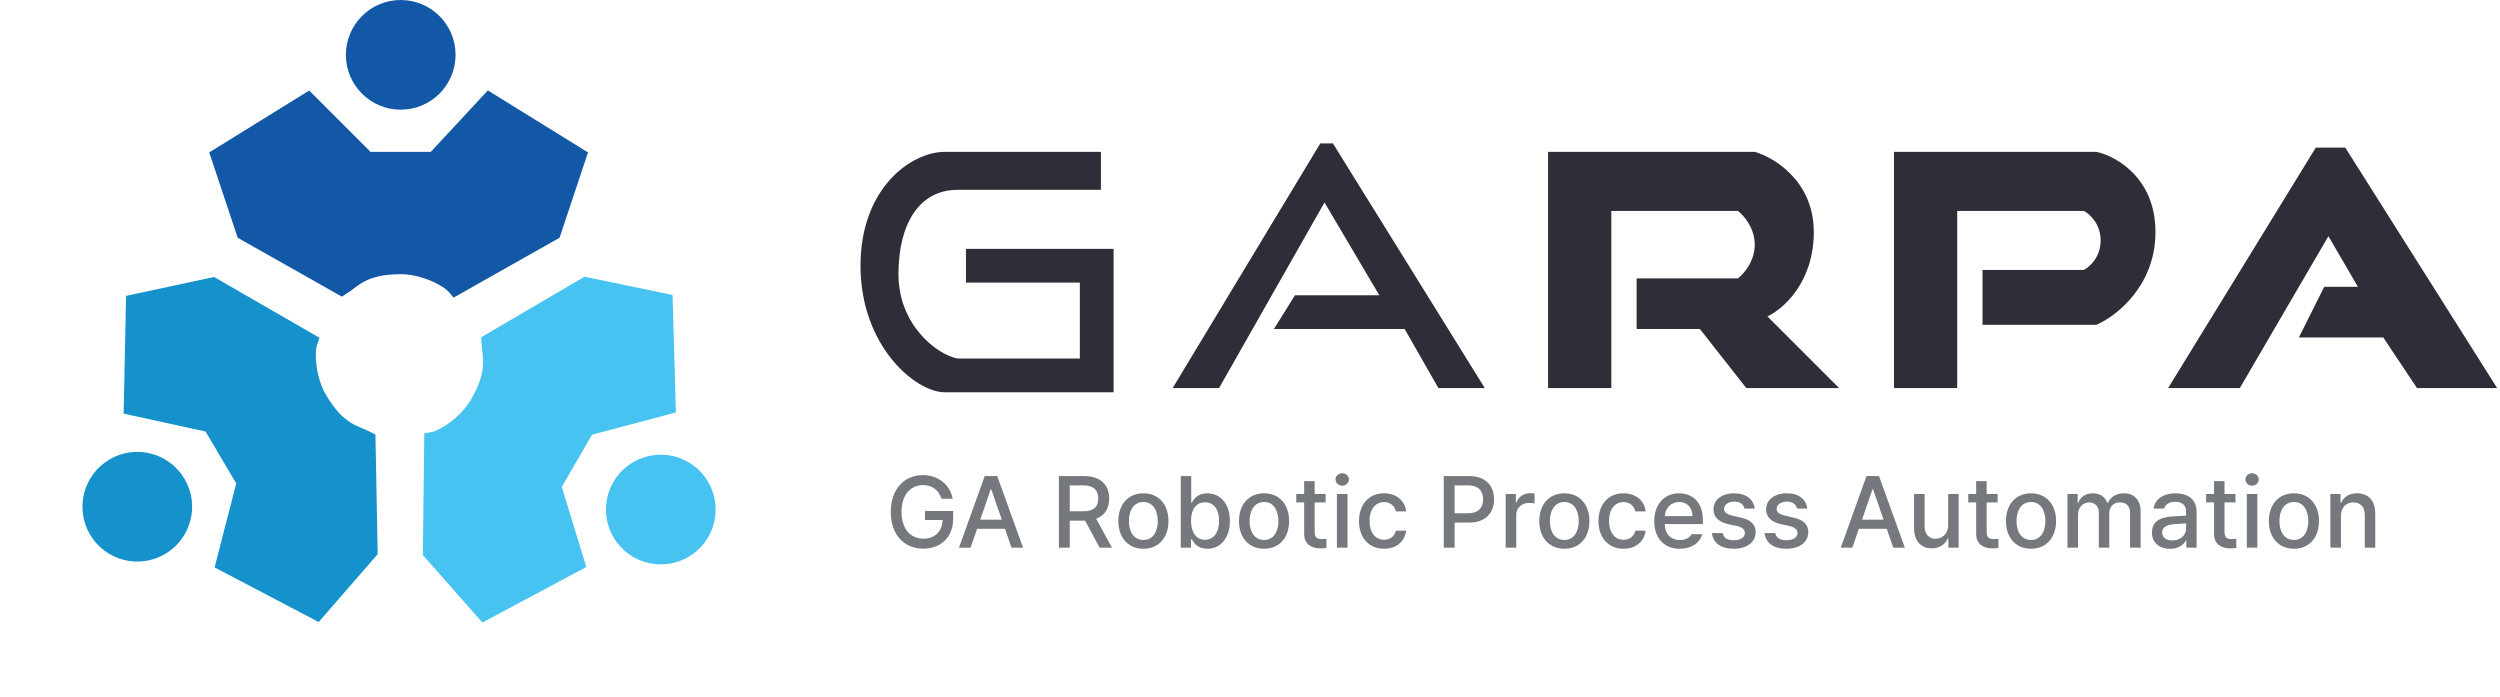
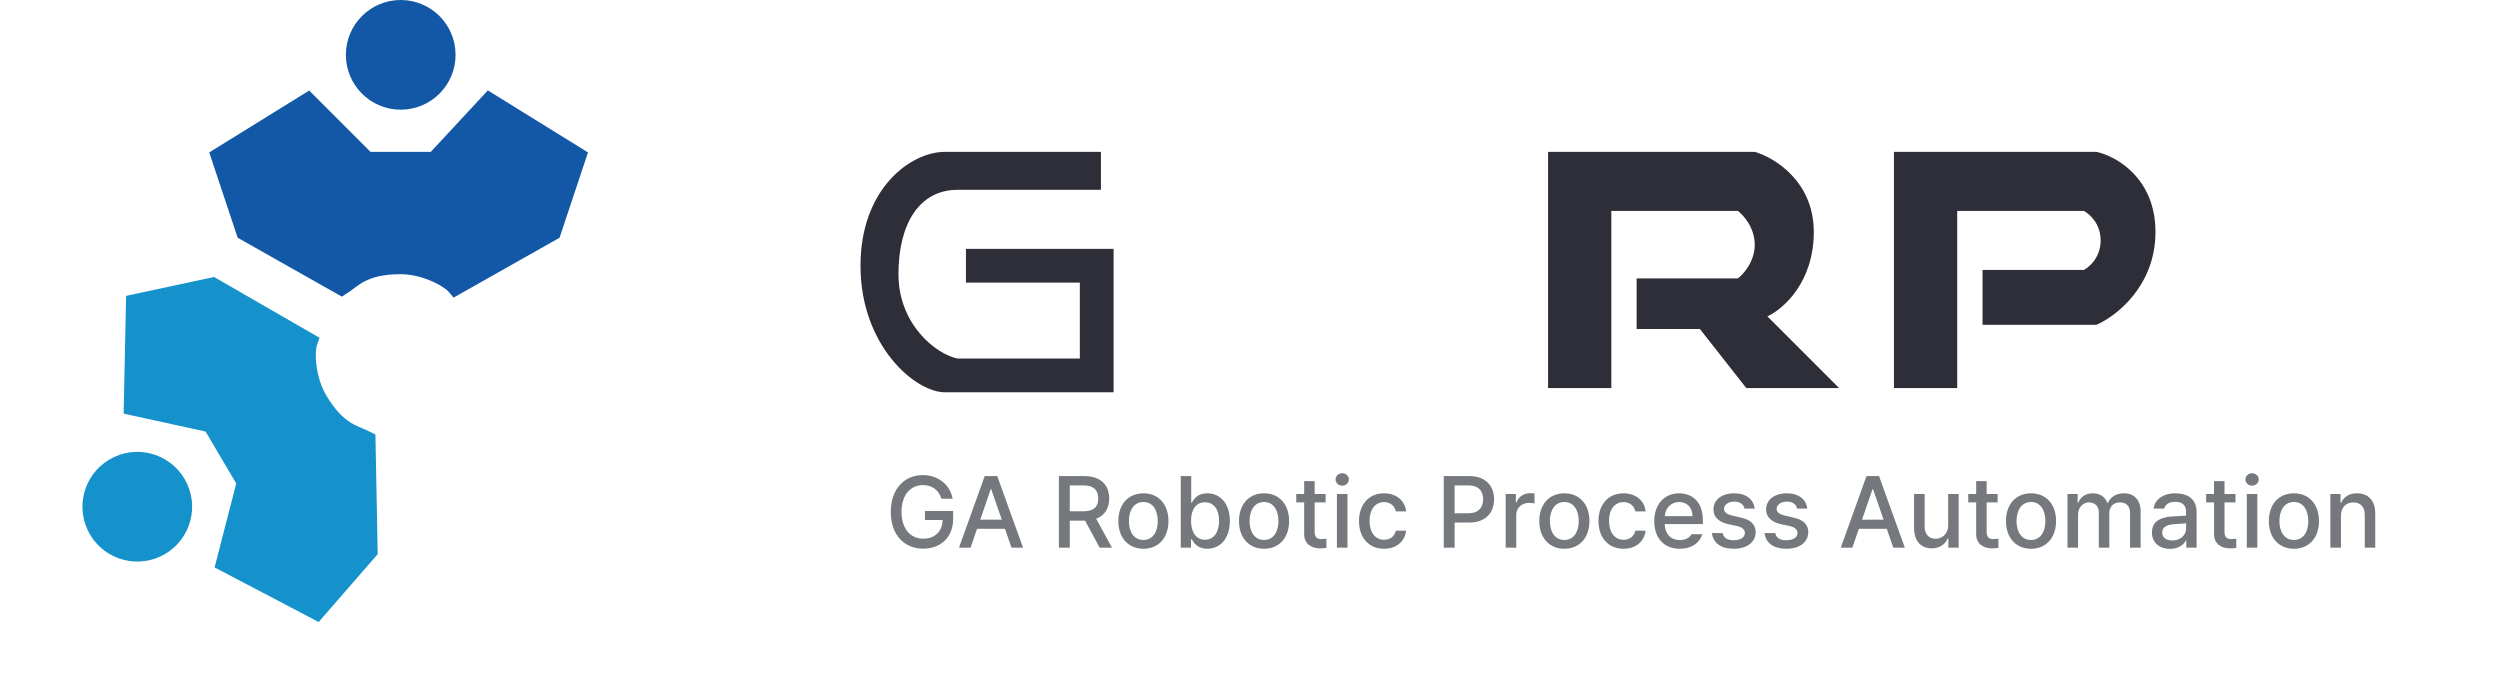
<svg xmlns="http://www.w3.org/2000/svg" width="190" height="53" viewBox="0 0 190 53" fill="none">
  <path d="M71.552 37.904C71.349 37.258 70.861 36.867 70.139 36.867C69.223 36.867 68.516 37.588 68.516 38.903C68.516 40.218 69.215 40.939 70.177 40.939C71.045 40.939 71.62 40.391 71.635 39.519H70.297V38.836H72.439V39.452C72.439 40.827 71.492 41.698 70.169 41.698C68.697 41.698 67.698 40.624 67.698 38.903C67.698 37.167 68.727 36.108 70.132 36.108C71.311 36.108 72.213 36.844 72.401 37.904H71.552ZM73.763 41.623H72.884L74.837 36.183H75.791L77.752 41.623H76.873L76.377 40.188H74.259L73.763 41.623ZM74.499 39.497H76.137L75.333 37.175H75.296L74.499 39.497ZM80.476 41.623V36.183H82.414C83.677 36.183 84.3 36.889 84.3 37.889C84.3 38.621 83.97 39.177 83.308 39.422L84.511 41.623H83.572L82.467 39.572H82.414H81.302V41.623H80.476ZM81.302 38.858H82.332C83.136 38.858 83.466 38.505 83.466 37.889C83.466 37.273 83.136 36.889 82.332 36.889H81.302V38.858ZM86.902 41.706C85.745 41.706 84.993 40.864 84.993 39.602C84.993 38.332 85.745 37.491 86.902 37.491C88.051 37.491 88.803 38.332 88.803 39.602C88.803 40.864 88.051 41.706 86.902 41.706ZM86.902 41.037C87.638 41.037 87.991 40.383 87.991 39.602C87.991 38.821 87.638 38.152 86.902 38.152C86.15 38.152 85.797 38.821 85.797 39.602C85.797 40.383 86.15 41.037 86.902 41.037ZM89.736 41.623V36.183H90.533V38.204H90.578C90.728 37.949 90.999 37.491 91.75 37.491C92.734 37.491 93.47 38.264 93.47 39.594C93.47 40.909 92.749 41.706 91.757 41.706C91.013 41.706 90.728 41.255 90.578 40.984H90.518V41.623H89.736ZM90.518 39.579C90.518 40.436 90.901 41.022 91.577 41.022C92.283 41.022 92.651 40.398 92.651 39.579C92.651 38.775 92.291 38.174 91.577 38.174C90.893 38.174 90.518 38.73 90.518 39.579ZM96.072 41.706C94.915 41.706 94.163 40.864 94.163 39.602C94.163 38.332 94.915 37.491 96.072 37.491C97.222 37.491 97.973 38.332 97.973 39.602C97.973 40.864 97.222 41.706 96.072 41.706ZM96.072 41.037C96.808 41.037 97.161 40.383 97.161 39.602C97.161 38.821 96.808 38.152 96.072 38.152C95.321 38.152 94.967 38.821 94.967 39.602C94.967 40.383 95.321 41.037 96.072 41.037ZM100.747 37.543V38.182H99.913V40.421C99.913 40.879 100.146 40.962 100.402 40.969C100.514 40.969 100.695 40.954 100.807 40.947V41.646C100.695 41.661 100.522 41.676 100.304 41.676C99.673 41.676 99.109 41.33 99.117 40.586V38.182H98.516V37.543H99.117V36.566H99.913V37.543H100.747ZM101.605 41.623V37.543H102.409V41.623H101.605ZM102.011 36.912C101.733 36.912 101.5 36.702 101.5 36.439C101.5 36.176 101.733 35.965 102.011 35.965C102.282 35.965 102.515 36.176 102.515 36.439C102.515 36.702 102.282 36.912 102.011 36.912ZM105.191 41.706C104.004 41.706 103.283 40.827 103.283 39.602C103.283 38.355 104.027 37.491 105.176 37.491C106.108 37.491 106.784 38.039 106.867 38.866H106.085C106.003 38.482 105.695 38.159 105.191 38.159C104.53 38.159 104.087 38.708 104.087 39.579C104.087 40.474 104.523 41.022 105.191 41.022C105.642 41.022 105.988 40.774 106.085 40.331H106.867C106.777 41.12 106.153 41.706 105.191 41.706ZM109.726 41.623V36.183H111.664C112.926 36.183 113.55 36.942 113.55 37.949C113.55 38.948 112.926 39.715 111.664 39.715H110.552V41.623H109.726ZM110.552 39.008H111.581C112.385 39.008 112.716 38.557 112.716 37.949C112.716 37.333 112.385 36.889 111.581 36.889H110.552V39.008ZM114.431 41.623V37.543H115.205V38.189H115.25C115.4 37.754 115.806 37.483 116.287 37.483C116.384 37.483 116.542 37.491 116.625 37.498V38.264C116.557 38.249 116.369 38.219 116.204 38.219C115.648 38.219 115.235 38.603 115.235 39.136V41.623H114.431ZM118.896 41.706C117.739 41.706 116.987 40.864 116.987 39.602C116.987 38.332 117.739 37.491 118.896 37.491C120.045 37.491 120.797 38.332 120.797 39.602C120.797 40.864 120.045 41.706 118.896 41.706ZM118.896 41.037C119.632 41.037 119.985 40.383 119.985 39.602C119.985 38.821 119.632 38.152 118.896 38.152C118.144 38.152 117.791 38.821 117.791 39.602C117.791 40.383 118.144 41.037 118.896 41.037ZM123.391 41.706C122.203 41.706 121.482 40.827 121.482 39.602C121.482 38.355 122.226 37.491 123.376 37.491C124.307 37.491 124.983 38.039 125.066 38.866H124.285C124.202 38.482 123.894 38.159 123.391 38.159C122.729 38.159 122.286 38.708 122.286 39.579C122.286 40.474 122.722 41.022 123.391 41.022C123.841 41.022 124.187 40.774 124.285 40.331H125.066C124.976 41.12 124.352 41.706 123.391 41.706ZM127.66 41.706C126.458 41.706 125.722 40.879 125.722 39.609C125.722 38.355 126.473 37.491 127.607 37.491C128.539 37.491 129.418 38.069 129.418 39.542V39.827H126.518C126.541 40.601 126.995 41.044 127.668 41.044C128.126 41.044 128.419 40.849 128.554 40.601H129.366C129.185 41.262 128.554 41.706 127.66 41.706ZM126.526 39.226H128.629C128.629 38.603 128.231 38.152 127.615 38.152C126.973 38.152 126.556 38.648 126.526 39.226ZM132.583 38.655C132.508 38.332 132.253 38.122 131.809 38.122C131.351 38.122 131.02 38.362 131.028 38.67C131.02 38.911 131.216 39.084 131.667 39.189L132.313 39.339C133.064 39.504 133.425 39.865 133.432 40.443C133.425 41.18 132.809 41.706 131.764 41.706C130.787 41.706 130.201 41.27 130.104 40.511H130.923C130.99 40.879 131.276 41.059 131.757 41.059C132.275 41.059 132.606 40.849 132.613 40.504C132.606 40.241 132.41 40.068 131.982 39.97L131.343 39.835C130.607 39.669 130.224 39.279 130.224 38.715C130.224 37.986 130.855 37.491 131.802 37.491C132.711 37.491 133.274 37.956 133.357 38.655H132.583ZM136.582 38.655C136.507 38.332 136.252 38.122 135.808 38.122C135.35 38.122 135.019 38.362 135.027 38.67C135.019 38.911 135.215 39.084 135.666 39.189L136.312 39.339C137.063 39.504 137.424 39.865 137.431 40.443C137.424 41.18 136.808 41.706 135.763 41.706C134.787 41.706 134.2 41.27 134.103 40.511H134.922C134.989 40.879 135.275 41.059 135.756 41.059C136.274 41.059 136.605 40.849 136.612 40.504C136.605 40.241 136.409 40.068 135.981 39.97L135.343 39.835C134.606 39.669 134.223 39.279 134.223 38.715C134.223 37.986 134.854 37.491 135.801 37.491C136.71 37.491 137.273 37.956 137.356 38.655H136.582ZM140.778 41.623H139.899L141.853 36.183H142.807L144.768 41.623H143.889L143.393 40.188H141.274L140.778 41.623ZM141.515 39.497H143.153L142.349 37.175H142.311L141.515 39.497ZM148.061 39.925V37.543H148.857V41.623H148.076V40.917H148.031C147.843 41.353 147.422 41.676 146.814 41.676C146.025 41.676 145.469 41.15 145.469 40.135V37.543H146.273V40.038C146.273 40.594 146.611 40.947 147.099 40.947C147.542 40.947 148.061 40.624 148.061 39.925ZM151.819 37.543V38.182H150.985V40.421C150.985 40.879 151.218 40.962 151.474 40.969C151.586 40.969 151.767 40.954 151.88 40.947V41.646C151.767 41.661 151.594 41.676 151.376 41.676C150.745 41.676 150.181 41.33 150.189 40.586V38.182H149.588V37.543H150.189V36.566H150.985V37.543H151.819ZM154.361 41.706C153.204 41.706 152.452 40.864 152.452 39.602C152.452 38.332 153.204 37.491 154.361 37.491C155.51 37.491 156.262 38.332 156.262 39.602C156.262 40.864 155.51 41.706 154.361 41.706ZM154.361 41.037C155.097 41.037 155.45 40.383 155.45 39.602C155.45 38.821 155.097 38.152 154.361 38.152C153.609 38.152 153.256 38.821 153.256 39.602C153.256 40.383 153.609 41.037 154.361 41.037ZM157.128 41.623V37.543H157.901V38.212H157.947C158.119 37.754 158.518 37.491 159.059 37.491C159.6 37.491 159.983 37.761 160.156 38.212H160.201C160.396 37.769 160.832 37.491 161.425 37.491C162.162 37.491 162.688 37.956 162.688 38.888V41.623H161.884V38.963C161.884 38.415 161.538 38.182 161.117 38.182C160.599 38.182 160.306 38.535 160.306 39.023V41.623H159.509V38.918C159.509 38.475 159.201 38.182 158.766 38.182C158.315 38.182 157.932 38.557 157.932 39.106V41.623H157.128ZM163.546 40.474C163.546 39.542 164.335 39.301 165.071 39.249C165.342 39.23 165.954 39.196 166.146 39.189L166.138 38.866C166.138 38.407 165.86 38.137 165.312 38.137C164.838 38.137 164.553 38.355 164.47 38.655H163.674C163.749 37.979 164.38 37.491 165.342 37.491C165.988 37.491 166.942 37.731 166.942 38.911V41.623H166.161V41.067H166.131C165.973 41.375 165.597 41.713 164.921 41.713C164.147 41.713 163.546 41.27 163.546 40.474ZM164.327 40.481C164.327 40.872 164.65 41.075 165.101 41.075C165.755 41.075 166.146 40.639 166.146 40.15V39.775L165.184 39.842C164.658 39.88 164.327 40.075 164.327 40.481ZM169.897 37.543V38.182H169.063V40.421C169.063 40.879 169.296 40.962 169.551 40.969C169.664 40.969 169.844 40.954 169.957 40.947V41.646C169.844 41.661 169.671 41.676 169.453 41.676C168.822 41.676 168.259 41.33 168.266 40.586V38.182H167.665V37.543H168.266V36.566H169.063V37.543H169.897ZM170.755 41.623V37.543H171.559V41.623H170.755ZM171.161 36.912C170.883 36.912 170.65 36.702 170.65 36.439C170.65 36.176 170.883 35.965 171.161 35.965C171.431 35.965 171.664 36.176 171.664 36.439C171.664 36.702 171.431 36.912 171.161 36.912ZM174.341 41.706C173.184 41.706 172.432 40.864 172.432 39.602C172.432 38.332 173.184 37.491 174.341 37.491C175.49 37.491 176.242 38.332 176.242 39.602C176.242 40.864 175.49 41.706 174.341 41.706ZM174.341 41.037C175.077 41.037 175.43 40.383 175.43 39.602C175.43 38.821 175.077 38.152 174.341 38.152C173.589 38.152 173.236 38.821 173.236 39.602C173.236 40.383 173.589 41.037 174.341 41.037ZM177.912 39.204V41.623H177.108V37.543H177.881V38.212H177.927C178.122 37.776 178.52 37.491 179.129 37.491C179.97 37.491 180.519 38.017 180.519 39.031V41.623H179.722V39.129C179.722 38.535 179.399 38.182 178.858 38.182C178.31 38.182 177.912 38.55 177.912 39.204Z" fill="#75787C" />
-   <path d="M164.777 29.493L175.998 11.22H178.242L189.783 29.493H183.692L181.127 25.646H174.715L176.639 21.799H179.203L176.959 17.953L170.227 29.493H164.777Z" fill="#2E2E39" />
  <path d="M143.94 29.494V11.541H159.327C160.823 11.862 163.816 13.529 163.816 17.632C163.816 21.736 160.823 24.044 159.327 24.685H150.672V20.517H158.366C158.793 20.304 159.648 19.556 159.648 18.273C159.648 16.991 158.793 16.243 158.366 16.029H148.748V29.494H143.94Z" fill="#2E2E39" />
  <path d="M117.652 29.494V11.541H133.361C134.857 11.969 137.849 13.785 137.849 17.632C137.849 21.479 135.498 23.509 134.322 24.044L139.772 29.494H132.719L129.193 25.006H124.384V21.159H132.078C132.506 20.838 133.361 19.876 133.361 18.594C133.361 17.312 132.506 16.35 132.078 16.029H122.461V29.494H117.652Z" fill="#2E2E39" />
  <path d="M16.67 11.862L23.402 7.694L27.891 12.182H33.02L37.187 7.694L43.919 11.862L41.996 17.632L34.623 21.799C34.089 21.158 32.251 20.197 30.455 20.197C27.57 20.197 26.822 21.265 25.967 21.799L18.594 17.632L16.67 11.862Z" fill="#1258A6" stroke="#1258A6" stroke-width="1.282" />
  <circle cx="30.455" cy="4.168" r="4.168" fill="#1258A6" />
  <path d="M24.068 46.47L17.057 42.792L18.64 36.645L16.032 32.229L10.048 30.922L10.214 23.006L16.161 21.728L23.499 25.959C23.218 26.745 23.325 28.816 24.237 30.362C25.704 32.847 27.005 32.948 27.899 33.412L28.059 41.88L24.068 46.47Z" fill="#1592CC" stroke="#1592CC" stroke-width="1.282" />
  <circle cx="10.434" cy="38.511" r="4.168" transform="rotate(-120.558 10.434 38.511)" fill="#1592CC" />
-   <path d="M50.489 22.942L50.712 30.856L44.577 32.484L42.001 36.919L43.79 42.777L36.805 46.506L32.781 41.945L32.88 33.476C33.702 33.336 35.457 32.23 36.358 30.677C37.807 28.182 37.259 26.999 37.226 25.991L44.533 21.708L50.489 22.942Z" fill="#47C3F1" stroke="#47C3F1" stroke-width="1.282" />
-   <circle cx="50.22" cy="38.726" r="4.168" transform="rotate(120.143 50.22 38.726)" fill="#47C3F1" />
-   <path d="M89.121 29.493L100.341 10.9H101.303L112.844 29.493H109.317L106.753 25.005H96.815L98.418 22.441H104.829L100.662 15.388L92.647 29.493H89.121Z" fill="#2E2E39" />
  <path d="M83.671 14.427V11.541H83.35H77.58H71.81C69.245 11.541 65.398 14.293 65.398 20.197C65.398 26.288 69.566 29.814 71.81 29.814H84.633V24.364V18.915H73.412V21.479H82.068V27.25H72.772C71.168 26.929 68.283 24.685 68.283 20.838C68.283 16.983 69.886 14.427 72.772 14.427H83.671Z" fill="#2E2E39" />
</svg>